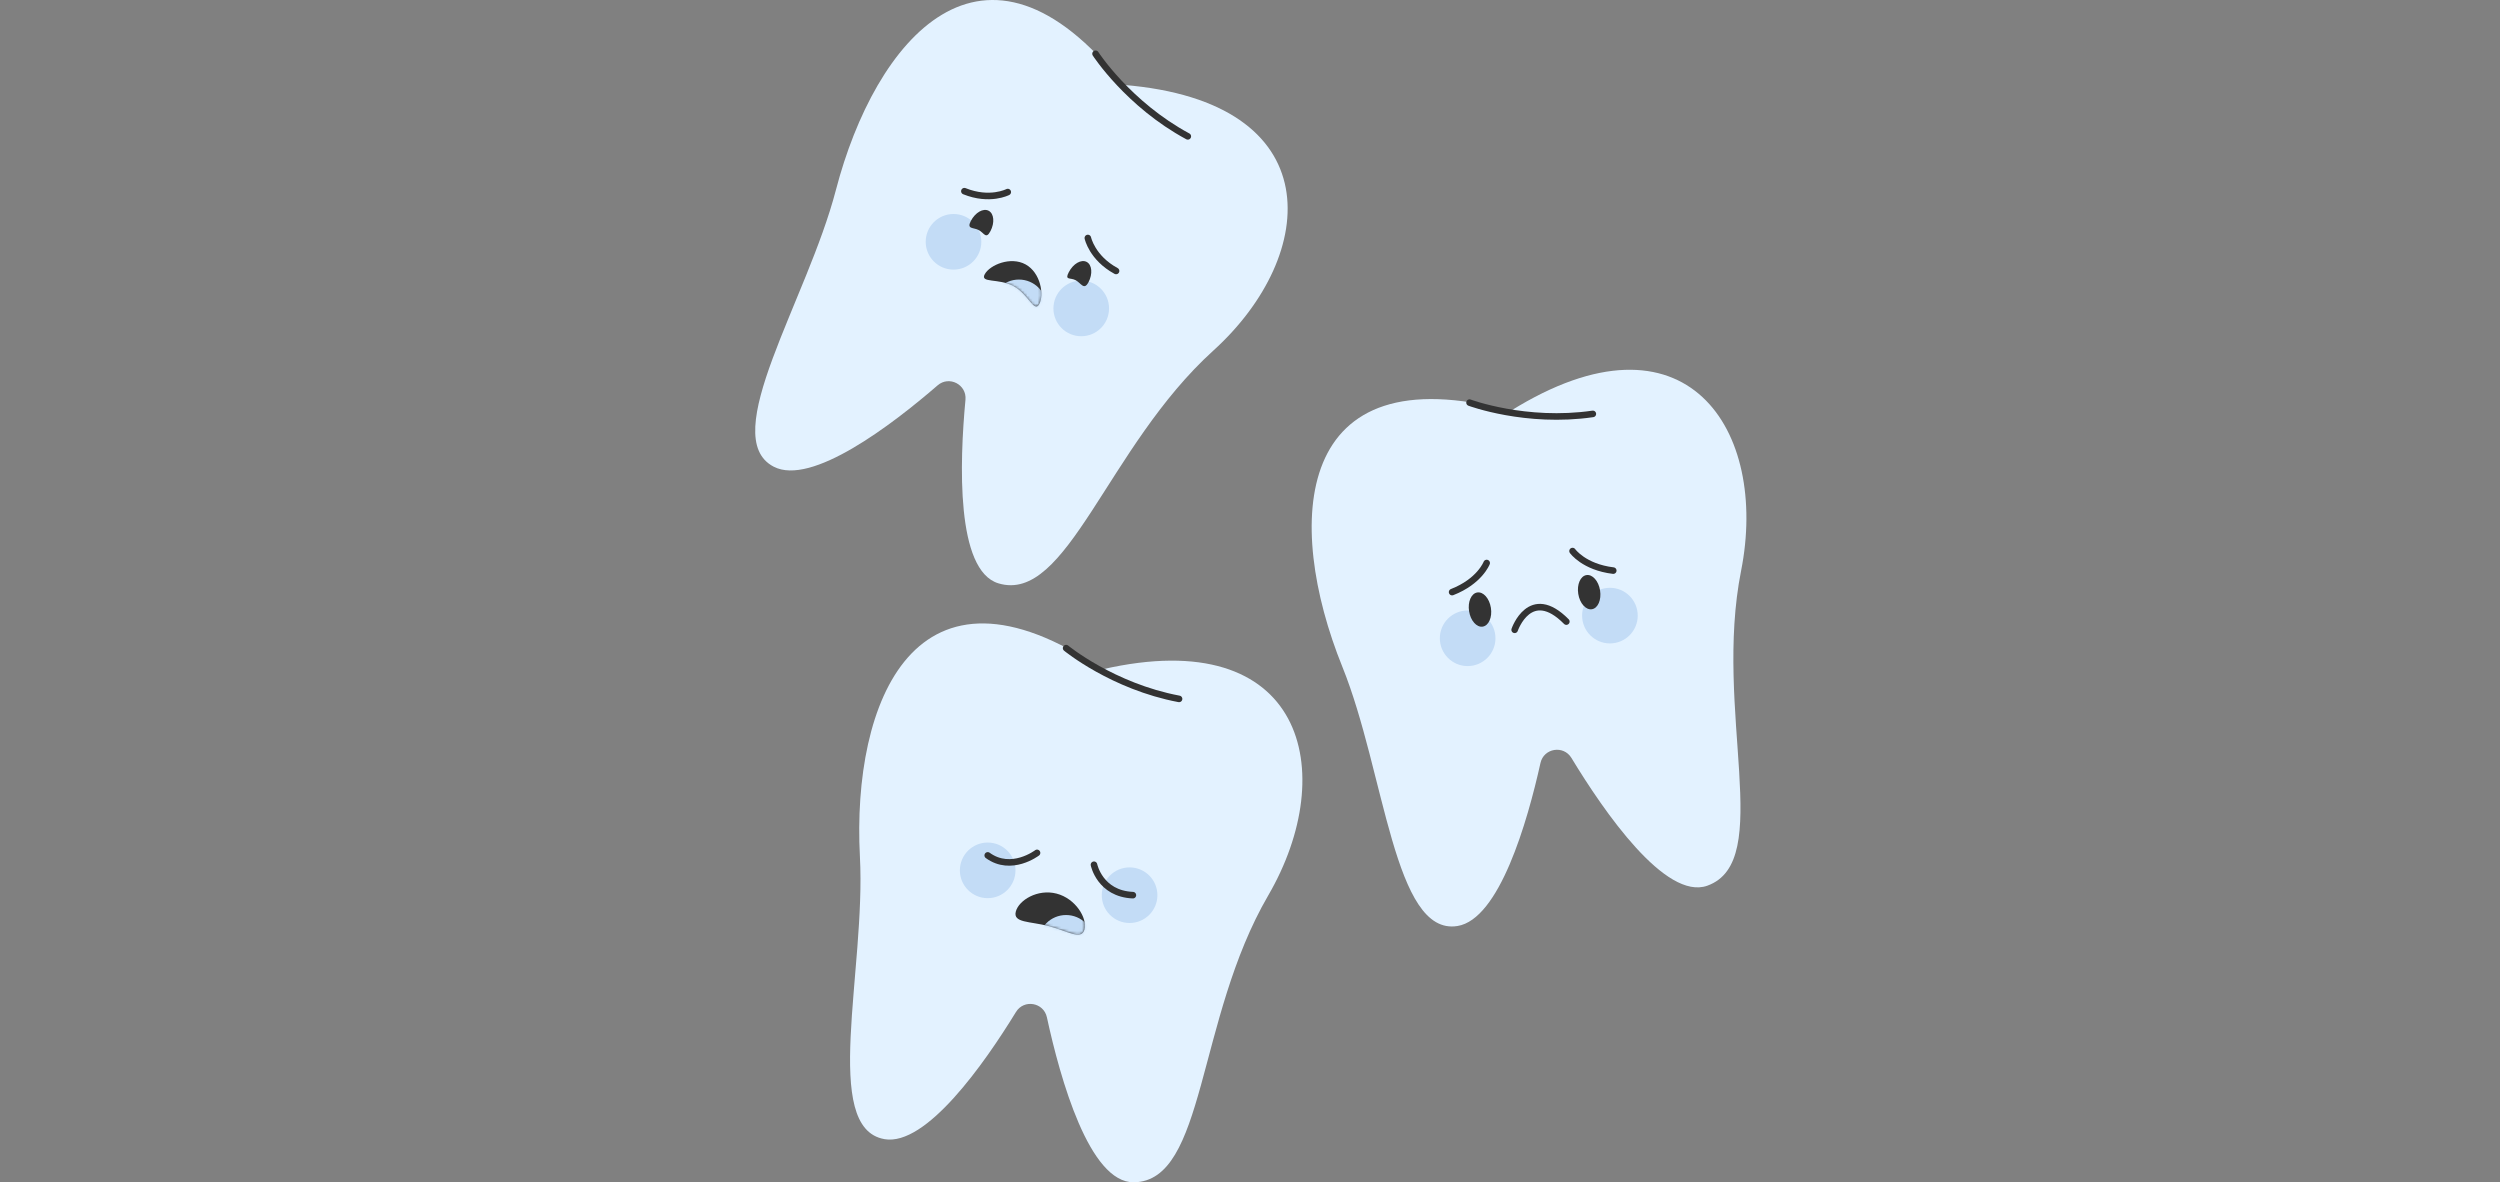
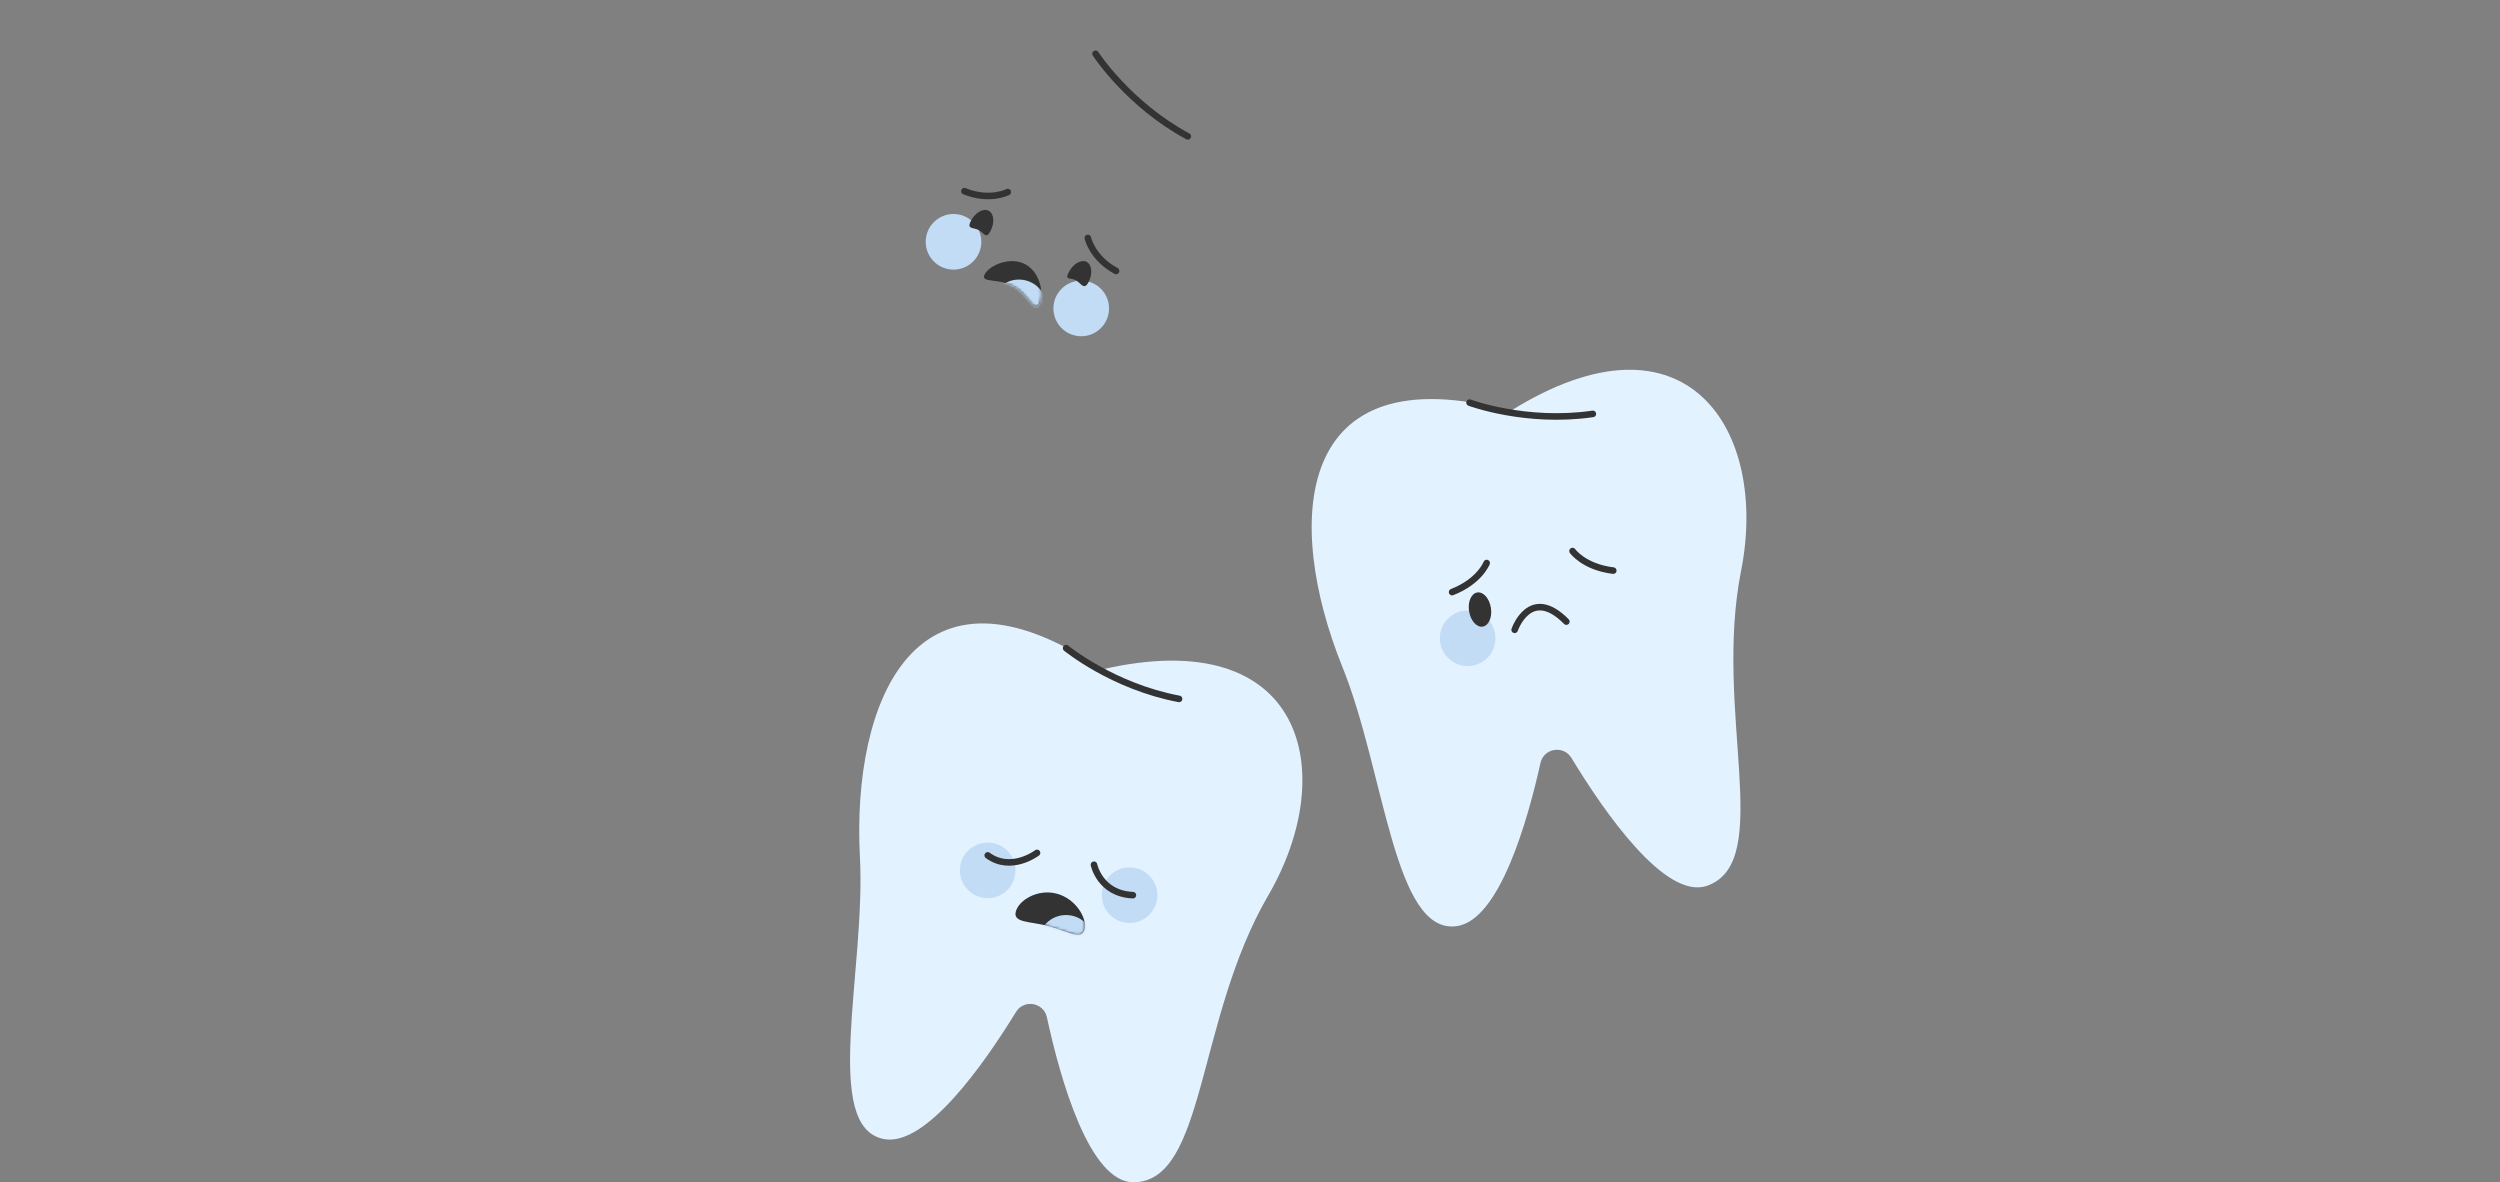
<svg xmlns="http://www.w3.org/2000/svg" width="960" height="454" viewBox="0 0 960 454" fill="none">
  <rect x="0" y="0" width="960" height="454" fill="#808080" stroke="none" />
  <g clip-path="url(#clip0_2976_32862)">
    <path d="M339.599 437.42C315.286 433.168 332.519 372.623 330.207 328.95C327.067 269.37 351.517 208.454 423.19 257.052C500.949 239.146 514.662 296.336 486.993 343.862C459.324 391.387 463.06 453.629 435.401 454C418.334 454.224 407.137 414.296 402.007 390.636C400.769 384.911 393.191 383.604 390.129 388.607C378.006 408.396 355.672 440.239 339.599 437.43V437.42Z" fill="#E3F2FF" />
    <path d="M433.761 354.434C439.659 354.434 444.441 349.653 444.441 343.755C444.441 337.857 439.659 333.076 433.761 333.076C427.863 333.076 423.082 337.857 423.082 343.755C423.082 349.653 427.863 354.434 433.761 354.434Z" fill="#C3DCF6" />
    <path d="M379.271 344.895C385.169 344.895 389.95 340.114 389.95 334.216C389.95 328.318 385.169 323.537 379.271 323.537C373.373 323.537 368.591 328.318 368.591 334.216C368.591 340.114 373.373 344.895 379.271 344.895Z" fill="#C3DCF6" />
    <path d="M409.387 248.88C409.387 248.88 427.225 263.558 452.758 268.375" stroke="#333333" stroke-width="2.522" stroke-linecap="round" stroke-linejoin="round" />
    <path d="M416.449 356.881C415.318 361.24 409.983 357.515 402.697 355.623C395.412 353.731 388.936 354.414 390.068 350.054C391.199 345.695 398.416 341.257 405.701 343.139C412.987 345.022 417.57 352.521 416.449 356.881Z" fill="#333333" />
    <mask id="mask0_2976_32862" style="mask-type:luminance" maskUnits="userSpaceOnUse" x="389" y="342" width="28" height="17">
      <path d="M416.451 356.88C415.32 361.24 409.985 357.514 402.7 355.622C395.415 353.73 388.939 354.413 390.07 350.054C391.201 345.694 398.418 341.257 405.704 343.139C412.989 345.021 417.573 352.521 416.451 356.88Z" fill="white" />
    </mask>
    <g mask="url(#mask0_2976_32862)">
      <path d="M409.363 372.727C415.261 372.727 420.042 367.946 420.042 362.048C420.042 356.15 415.261 351.369 409.363 351.369C403.465 351.369 398.684 356.15 398.684 362.048C398.684 367.946 403.465 372.727 409.363 372.727Z" fill="#C3DCF6" />
    </g>
    <path d="M420.087 332.061C420.087 332.061 422.33 343.189 435.028 343.745" stroke="#333333" stroke-width="2.522" stroke-linecap="round" stroke-linejoin="round" />
    <path d="M398.225 327.506C398.225 327.506 388.335 335.064 379.285 328.471" stroke="#333333" stroke-width="2.522" stroke-linecap="round" stroke-linejoin="round" />
    <path d="M559.63 355.594C535.258 359.475 531.854 296.619 515.47 256.066C493.116 200.749 496.432 135.19 580.014 157.836C647.717 115.617 679.287 165.239 668.579 219.181C657.87 273.124 681.647 330.763 655.617 340.106C639.554 345.87 615.982 311.755 603.43 291.05C600.397 286.037 592.809 287.275 591.541 292.991C586.509 315.646 575.752 353.019 559.64 355.594H559.63Z" fill="#E3F2FF" />
    <path d="M581.629 241.847C581.629 241.847 587.54 224.585 601.476 238.688" stroke="#333333" stroke-width="2.522" stroke-linecap="round" stroke-linejoin="round" />
-     <path d="M618.208 247.074C624.106 247.074 628.887 242.293 628.887 236.395C628.887 230.497 624.106 225.715 618.208 225.715C612.31 225.715 607.528 230.497 607.528 236.395C607.528 242.293 612.31 247.074 618.208 247.074Z" fill="#C3DCF6" />
    <path d="M563.579 255.774C569.477 255.774 574.258 250.992 574.258 245.094C574.258 239.196 569.477 234.415 563.579 234.415C557.681 234.415 552.899 239.196 552.899 245.094C552.899 250.992 557.681 255.774 563.579 255.774Z" fill="#C3DCF6" />
-     <path d="M611.285 233.947C613.599 233.579 615.007 230.344 614.43 226.721C613.853 223.099 611.509 220.461 609.196 220.83C606.882 221.198 605.474 224.433 606.051 228.056C606.628 231.678 608.971 234.316 611.285 233.947Z" fill="#333333" />
    <path d="M569.36 240.624C571.674 240.256 573.082 237.02 572.505 233.398C571.928 229.775 569.584 227.138 567.27 227.506C564.956 227.875 563.548 231.11 564.125 234.732C564.702 238.355 567.046 240.993 569.36 240.624Z" fill="#333333" />
    <path d="M564.302 154.608C564.302 154.608 585.944 162.684 611.652 158.939" stroke="#333333" stroke-width="2.522" stroke-linecap="round" stroke-linejoin="round" />
    <path d="M603.856 211.603C603.856 211.603 608.196 217.748 619.49 219.113" stroke="#333333" stroke-width="2.522" stroke-linecap="round" stroke-linejoin="round" />
    <path d="M570.882 216.198C570.882 216.198 568.21 223.23 557.609 227.365" stroke="#333333" stroke-width="2.522" stroke-linecap="round" stroke-linejoin="round" />
-     <path d="M297.088 179.204C275.203 167.794 309.952 115.304 320.982 72.977C336.021 15.251 377.773 -35.406 431.364 32.601C510.898 39.077 506.646 97.74 465.889 134.654C425.122 171.578 409.84 232.026 383.38 223.999C367.044 219.045 368.468 177.605 370.741 153.506C371.287 147.674 364.47 144.143 360.042 147.976C342.497 163.161 311.571 186.753 297.098 179.204H297.088Z" fill="#E3F2FF" />
    <path d="M415.195 129.115C421.093 129.115 425.874 124.334 425.874 118.436C425.874 112.538 421.093 107.756 415.195 107.756C409.297 107.756 404.516 112.538 404.516 118.436C404.516 124.334 409.297 129.115 415.195 129.115Z" fill="#C3DCF6" />
    <path d="M366.15 103.533C372.048 103.533 376.829 98.752 376.829 92.854C376.829 86.956 372.048 82.174 366.15 82.174C360.252 82.174 355.47 86.956 355.47 92.854C355.47 98.752 360.252 103.533 366.15 103.533Z" fill="#C3DCF6" />
    <path d="M417.953 108.41C416.256 111.657 415.095 108.663 413.018 107.581C410.94 106.498 408.736 107.737 410.433 104.489C412.13 101.242 415.193 99.486 417.27 100.569C419.347 101.651 419.659 105.172 417.962 108.42L417.953 108.41Z" fill="#333333" />
    <path d="M380.319 88.777C378.622 92.025 377.91 89.43 375.833 88.348C373.756 87.265 371.103 88.094 372.8 84.847C374.497 81.599 377.559 79.844 379.636 80.926C381.714 82.009 382.026 85.529 380.329 88.777H380.319Z" fill="#333333" />
    <path d="M420.687 20.644C420.687 20.644 433.248 40.033 456.118 52.36" stroke="#333333" stroke-width="2.522" stroke-linecap="round" stroke-linejoin="round" />
    <path d="M399.082 116.767C397.131 120.327 395.025 113.061 389.241 109.891C383.458 106.722 376.202 108.838 378.153 105.288C380.103 101.738 388.052 98.364 393.825 101.533C399.599 104.703 401.023 113.217 399.072 116.767H399.082Z" fill="#333333" />
    <mask id="mask1_2976_32862" style="mask-type:luminance" maskUnits="userSpaceOnUse" x="377" y="100" width="23" height="18">
      <path d="M399.08 116.769C397.129 120.328 395.022 113.062 389.239 109.893C383.456 106.723 376.2 108.84 378.15 105.29C380.101 101.739 388.049 98.365 393.823 101.535C399.597 104.704 401.02 113.219 399.07 116.769H399.08Z" fill="white" />
    </mask>
    <g mask="url(#mask1_2976_32862)">
      <path d="M391.26 128.705C397.158 128.705 401.939 123.924 401.939 118.026C401.939 112.128 397.158 107.347 391.26 107.347C385.362 107.347 380.581 112.128 380.581 118.026C380.581 123.924 385.362 128.705 391.26 128.705Z" fill="#C3DCF6" />
    </g>
    <path d="M417.731 91.391C417.731 91.391 419.33 99.018 428.566 104.051" stroke="#333333" stroke-width="2.522" stroke-linecap="round" stroke-linejoin="round" />
    <path d="M386.979 73.747C386.979 73.747 380.074 77.356 370.321 73.416" stroke="#333333" stroke-width="2.522" stroke-linecap="round" stroke-linejoin="round" />
  </g>
  <defs>
    <clipPath id="clip0_2976_32862">
      <rect width="960" height="454" rx="24" fill="white" />
    </clipPath>
  </defs>
</svg>